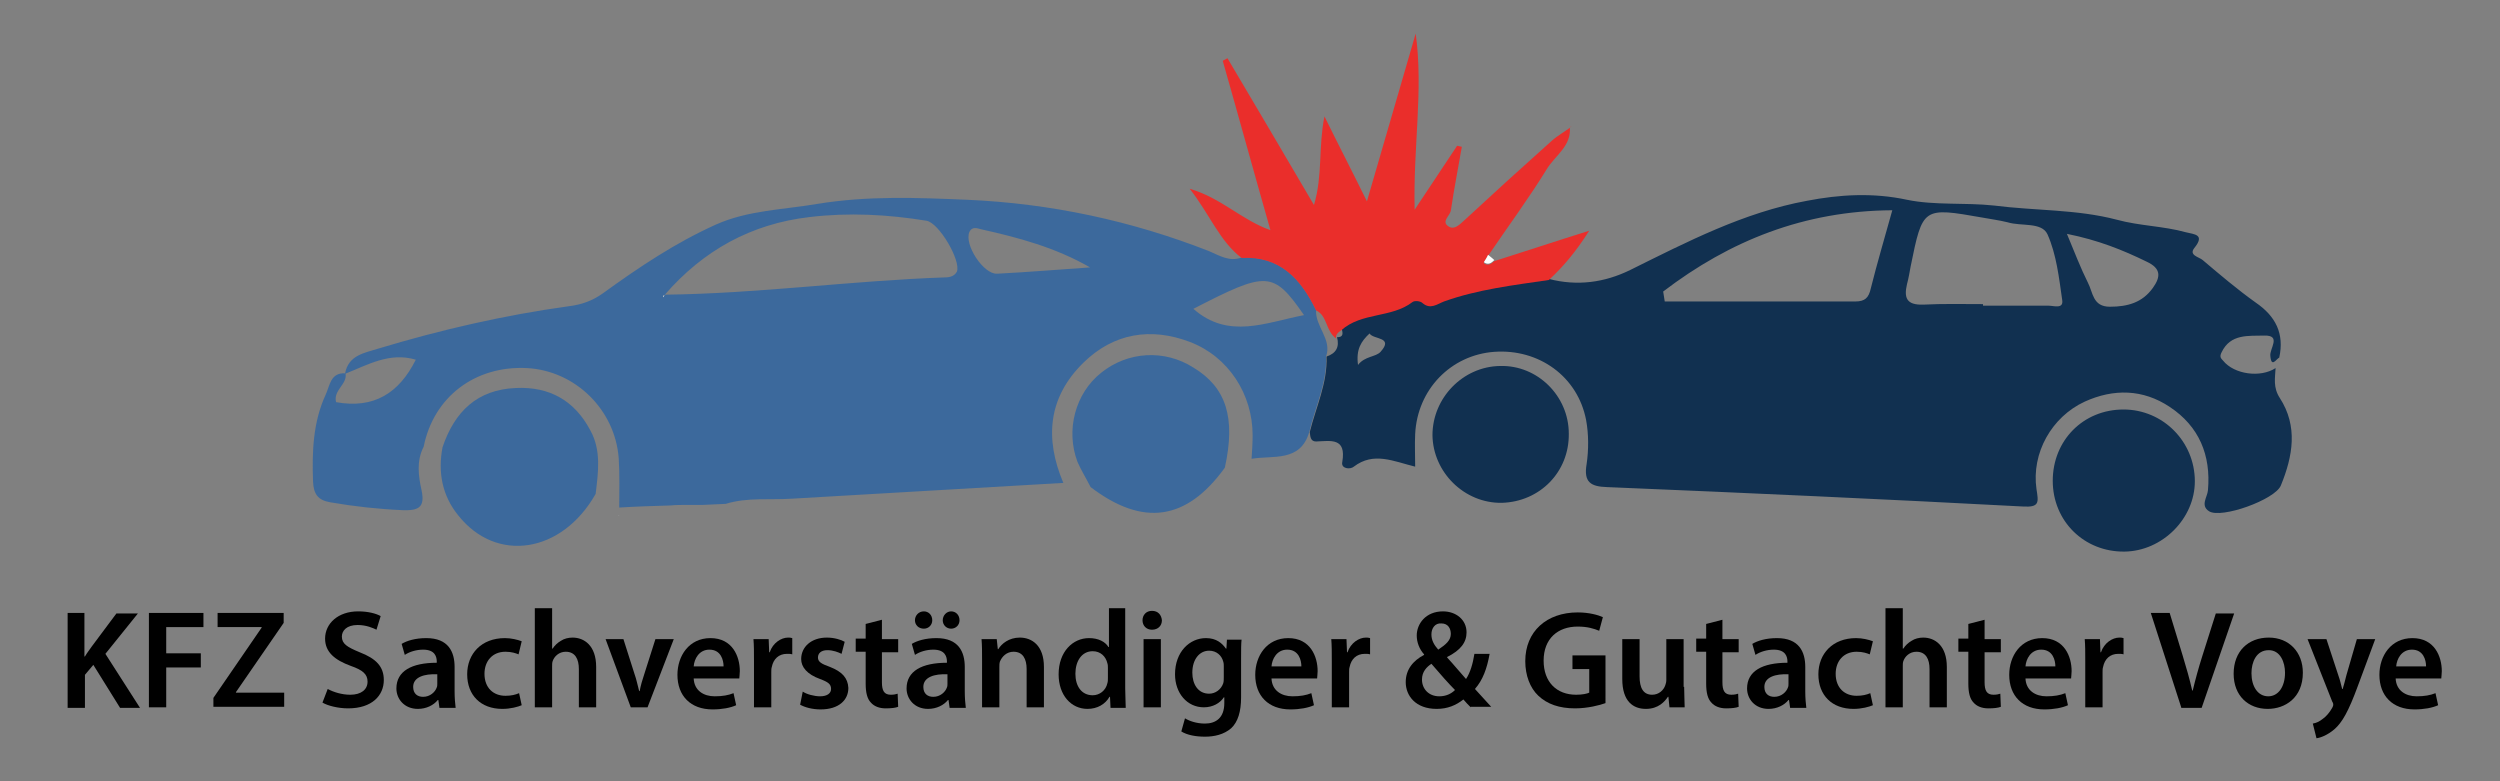
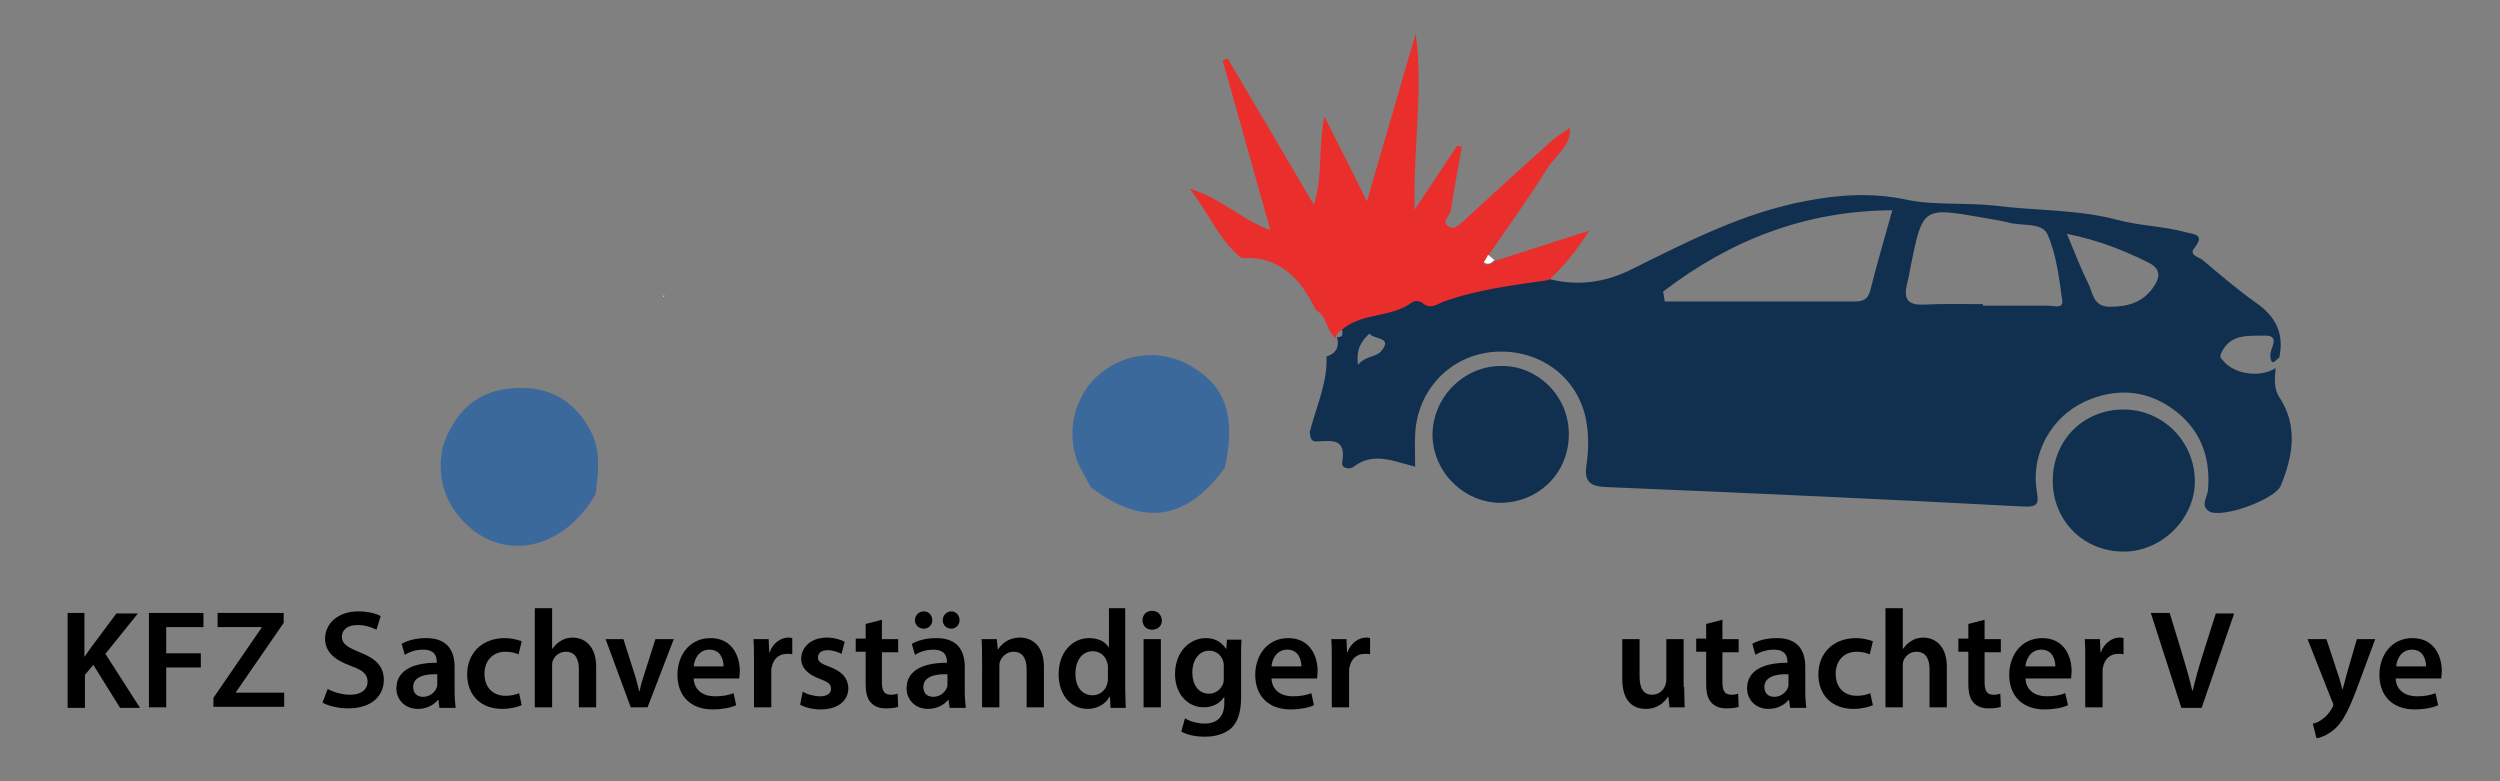
<svg xmlns="http://www.w3.org/2000/svg" version="1.1" id="Ebene_1" x="0px" y="0px" viewBox="0 0 476.8 149" style="enable-background:new 0 0 476.8 149;" xml:space="preserve">
  <rect x="0" y="0" width="476.8" height="149" fill="#808080" stroke="none" />
  <style type="text/css">
	.st0{fill:#113050;}
	.st1{fill:#3C699C;}
	.st2{fill:#EA2E2B;}
	.st3{fill:#F6F8FA;}
	.st4{fill:#FDFDFD;}
	.st5{enable-background:new    ;}
</style>
  <path class="st0" d="M295.4,53.2c5.4,1.4,10.6,0.7,15.5-1.7c10.9-5.4,21.7-11,33.7-13.2c6.2-1.2,12.6-1.6,19.1-0.2  c5.3,1.1,11,0.5,16.6,1.1c7.8,1,15.8,0.7,23.4,2.7c4.4,1.2,8.9,1.2,13.2,2.4c1.6,0.4,3.7,0.4,1.6,3c-1.1,1.4,0.9,1.7,1.6,2.3  c3.3,2.8,6.6,5.6,10.1,8.1c3.8,2.6,5.5,5.9,4.5,10.5c-0.6,0.3-1.5,2-1.7-0.3c-0.2-1.4,2.2-4-1.2-3.9c-2.9,0.1-6.4-0.4-8.1,3.2  c-0.4,0.8-0.2,1.1,0.3,1.6c2.1,2.6,7.1,3.3,10,1.4c-0.1,1.9-0.5,3.7,0.8,5.7c3.5,5.4,2.5,11.1,0.2,16.7c-1.1,2.7-11.4,6.4-13.7,4.9  c-1.7-1.1-0.3-2.7-0.2-4c0.6-6.7-1.7-12.2-7.3-15.9c-5.1-3.4-10.7-3.5-16.2-1c-6.3,2.9-10.2,9.8-9.2,16.7c0.4,2.5,0.6,3.5-2.6,3.3  c-26.4-1.4-52.8-2.6-79.3-3.7c-3.1-0.1-4.5-0.9-3.9-4.4c0.4-2.7,0.4-5.7-0.1-8.4c-1.6-8.3-9-13.6-17.5-13  c-8.3,0.6-14.7,7.2-15.1,15.7c-0.1,2,0,4,0,6.2c-4.1-1-7.9-2.9-11.7,0c-0.7,0.6-2.5,0.4-2.2-0.9c0.8-4.7-2.2-4-5-3.9  c-1.1,0-1.1-1-1.2-1.8c1.2-4.8,3.4-9.4,3.2-14.4c1.8-0.6,2.5-1.8,2-3.7h-0.1c1.4,0.1,1.2-0.8,1-1.6c3.8-3.5,9.5-2.3,13.6-5.4  c0.4-0.3,1.5-0.1,1.9,0.2c1.5,1.3,2.8,0.2,4.1-0.3C281.9,55,288.7,54.2,295.4,53.2z M317.2,55.6c0.1,0.6,0.2,1.3,0.3,1.9  c12.1,0,24.2,0,36.3,0c1.9,0,2.6-0.7,3-2.5c1.2-4.8,2.6-9.5,4.1-14.9C344.1,40.2,329.9,45.9,317.2,55.6z M378.2,58  c0,0.1,0,0.2,0,0.3c4.2,0,8.3,0,12.5,0c1,0,2.9,0.7,2.6-1.1c-0.6-4.2-1.1-8.7-2.8-12.5c-1.1-2.4-5-1.5-7.6-2.3  c-1.6-0.4-3.2-0.6-4.8-0.9c-11.4-2-11.4-2-13.7,9.3c-0.2,1.1-0.4,2.3-0.7,3.4c-0.6,2.6-0.1,4,3.1,3.9C370.6,57.9,374.4,58,378.2,58z   M394.2,44.6c1.5,3.6,2.6,6.5,4,9.3c1,1.9,0.9,4.6,4.2,4.6c3.4,0,6.2-0.8,8.2-3.6c1.5-2.1,1.6-3.7-1.2-5  C404.9,47.7,400.2,45.8,394.2,44.6z M259,69.6c1.3-1.7,3.4-1.5,4.3-2.5c2.6-2.9-1.4-2.3-2.1-3.5C259.6,65.1,258.6,66.6,259,69.6z" />
-   <path class="st1" d="M252.9,68c0.2,5.1-2.1,9.7-3.2,14.4c-1.7,5.8-6.9,4.4-11,5.1c0.1-1.5,0.2-3,0.2-4.5c0-7.8-4.6-15-12-17.8  c-7.4-2.8-14.5-1.7-20.3,4c-6.7,6.6-7.4,14.4-3.8,22.9c-17.2,1-34.4,2-51.6,3c-4.3,0.3-8.6-0.3-12.8,1c-1.5,0.1-3,0.1-4.4,0.2  c-1,0-2.1,0-3.1,0s-2,0-3,0.1c-3.3,0.1-6.5,0.2-9.8,0.4c0-3.1,0.1-6.3-0.1-9.4c-0.7-9.3-8.3-16.7-17.5-17.2  c-9.9-0.5-17.8,5.5-19.7,15c-1.4,2.7-1,5.6-0.4,8.3c0.7,3.3-0.6,3.9-3.6,3.8c-4.6-0.2-9.2-0.7-13.8-1.5c-2.4-0.4-3.2-1.6-3.3-4  c-0.2-5.7,0-11.3,2.4-16.5c0.8-1.7,0.9-4.3,3.8-4.1c0.4,2.1-2.4,3.2-1.8,5.5c7.2,1.3,12-1.7,15.2-8.1c-5-1.5-9.2,1-13.5,2.7  c0.6-3.6,3.8-4,6.3-4.8c11.9-3.6,24.1-6.4,36.4-8.1c2.4-0.3,4.4-1,6.4-2.4c6.9-5,13.9-9.7,21.7-13.2c6.1-2.7,12.7-2.8,19.2-3.9  c9.7-1.6,19.1-1.2,28.7-0.8c15.9,0.7,31.3,4,46.1,9.8c1.9,0.8,3.9,2.1,6.2,1.2c7.3-0.3,11.3,4,14.2,10  C250.8,62.3,254.1,64.7,252.9,68z M126.8,56.2c17.9-0.2,35.7-2.7,53.6-3.3c0.8,0,1.7-0.3,2.1-1.1c0.8-2.1-3.4-9.3-5.8-9.7  c-7.4-1.2-14.8-1.6-22.3-0.7C143.2,42.7,134.1,47.8,126.8,56.2c0,0.1-0.2,0.1-0.3,0.2c0,0,0,0.2,0,0.3  C126.6,56.5,126.7,56.4,126.8,56.2z M207.9,51c-6.6-3.8-13.7-5.7-20.9-7.3c-0.7-0.2-1.6-0.5-2.1,0.5c-1.1,2.4,2.7,8.2,5.3,8  C196.1,51.9,202,51.4,207.9,51z M248.7,60.1c-5.9-8.5-7.1-8.4-21.1-1.2C234.3,64.8,241.4,61.5,248.7,60.1z" />
  <path class="st2" d="M251,59.2c-2.9-6-6.9-10.4-14.2-10c-4.2-3.2-6-8.2-9.9-13.2c6.1,1.8,9.8,5.9,15.4,7.9  c-3.2-11.2-6.1-21.8-9.1-32.3c0.3-0.2,0.6-0.3,0.9-0.5c5.4,9.1,10.8,18.3,16.5,28c1.7-5.7,0.8-10.9,2-16.9  c2.8,5.7,5.2,10.3,8.1,16.2c3.3-11.3,6.3-21.7,9.3-32c1.5,10.8-0.5,21.6-0.2,33.6c3.1-4.7,5.6-8.4,8.1-12.2c0.3,0.1,0.6,0.1,0.9,0.2  c-0.7,4.1-1.5,8.1-2.1,12.2c-0.2,1-1.9,2.1-0.4,3c1.1,0.7,2.1-0.4,3-1.2c5.5-5.1,11-10.1,16.6-15.1c1.1-1,2.4-1.7,3.6-2.6h-0.1  c0.3,3.5-2.7,5.3-4.3,7.8c-3.5,5.7-7.5,11.1-11.3,16.7c-0.3,0.5-0.9,1.3-0.8,1.4c0.8,0.6,1.4,0.1,2-0.4c5.7-1.8,11.4-3.7,18.1-5.8  c-2.6,4.1-5,6.9-7.7,9.4c-6.8,1-13.6,1.8-20,4.1c-1.3,0.5-2.6,1.6-4.1,0.3c-0.4-0.4-1.5-0.5-1.9-0.2c-4,3.1-9.7,1.9-13.6,5.4  c-0.6,0.4-1.1,0.8-1,1.6h0.1C252.8,63.2,253.2,60.2,251,59.2z" />
  <path class="st1" d="M113.6,94.2c-6.4,11.3-18.9,13.3-26.2,4.1c-3.1-3.8-3.9-8.3-3-13c2.3-6.8,6.6-11,14-11.3  c6.4-0.3,11.2,2.4,14.2,8.1C114.7,85.9,114.1,90.1,113.6,94.2z" />
  <path class="st1" d="M233.6,89.2c-7.3,10.1-15.6,11.3-25.6,3.7c-0.8-1.6-1.8-3.2-2.5-4.8c-2.3-6.1-0.4-13.1,4.5-17  c5.1-4.1,12.1-4.5,17.6-1C233.9,73.9,235.7,79.7,233.6,89.2z" />
  <path class="st0" d="M391.5,91.7c0-7.7,5.8-13.6,13.5-13.6c7.5,0,13.6,6.1,13.6,13.7c0,7.1-6.2,13.3-13.4,13.4  C397.5,105.3,391.5,99.4,391.5,91.7z" />
  <path class="st0" d="M299.2,82.7c0.1,7.3-5.5,13-12.8,13.2c-7.1,0.1-13.1-5.8-13.2-12.9c0-7.1,5.8-13.1,12.9-13.2  C293.2,69.6,299.2,75.5,299.2,82.7z" />
  <path class="st3" d="M117.8,98.2c0.1,0.1,0.3,0.2,0.4,0.2C118.1,98.4,118,98.3,117.8,98.2C117.8,98.3,117.8,98.2,117.8,98.2z" />
  <polygon class="st2" points="299.6,24.1 299.7,24.2 299.5,24.1 " />
  <path class="st3" d="M126.8,56.2c-0.1,0.2-0.2,0.3-0.3,0.5c0-0.1,0-0.2,0-0.3C126.6,56.4,126.8,56.4,126.8,56.2  C126.9,56.3,126.8,56.2,126.8,56.2z" />
  <path class="st4" d="M285,49.6c-0.6,0.6-1.2,1-2,0.4c0,0,0.6-0.9,0.8-1.4C284.3,49,284.7,49.3,285,49.6z" />
  <g class="st5">
    <path d="M12.8,116.9h3.3v8.3h0.1c0.4-0.7,0.9-1.3,1.3-1.9l4.7-6.3h4.1l-6.2,7.7l6.6,10.3h-3.8l-5.1-8.2l-1.6,1.9v6.3h-3.3V116.9z" />
    <path d="M28.4,116.9h10.4v2.7h-7.1v5h6.6v2.7h-6.6v7.6h-3.3V116.9z" />
    <path d="M40.7,133.1l9.2-13.4v-0.1h-8.4v-2.7h12.6v1.9l-9.1,13.2v0.1h9.2v2.7H40.7V133.1z" />
    <path d="M62.5,131.4c1.1,0.6,2.7,1.1,4.3,1.1c2.1,0,3.3-1,3.3-2.5c0-1.4-0.9-2.2-3.2-3c-3-1.1-4.9-2.6-4.9-5.2   c0-2.9,2.5-5.2,6.3-5.2c1.9,0,3.4,0.4,4.3,0.9l-0.8,2.6c-0.6-0.3-1.9-0.9-3.6-0.9c-2.1,0-3,1.1-3,2.2c0,1.4,1,2,3.4,3   c3.1,1.2,4.6,2.7,4.6,5.3c0,2.9-2.2,5.4-6.8,5.4c-1.9,0-3.9-0.5-4.9-1.1L62.5,131.4z" />
    <path d="M83.8,134.9l-0.2-1.4h-0.1c-0.8,1-2.2,1.7-3.8,1.7c-2.6,0-4.1-1.9-4.1-3.9c0-3.3,2.9-4.9,7.7-4.9v-0.2   c0-0.9-0.3-2.3-2.6-2.3c-1.3,0-2.6,0.4-3.5,1l-0.6-2.1c1-0.6,2.6-1.1,4.7-1.1c4.2,0,5.4,2.6,5.4,5.5v4.7c0,1.2,0.1,2.3,0.2,3.1   H83.8z M83.3,128.6c-2.3-0.1-4.5,0.5-4.5,2.4c0,1.3,0.8,1.9,1.9,1.9c1.3,0,2.3-0.9,2.6-1.8c0.1-0.2,0.1-0.5,0.1-0.7V128.6z" />
    <path d="M99.5,134.5c-0.7,0.3-2.1,0.7-3.7,0.7c-4.1,0-6.7-2.6-6.7-6.6c0-3.9,2.7-6.9,7.2-6.9c1.2,0,2.4,0.3,3.2,0.6l-0.6,2.5   c-0.5-0.2-1.3-0.5-2.5-0.5c-2.5,0-4,1.8-4,4.2c0,2.7,1.7,4.2,4,4.2c1.1,0,1.9-0.2,2.6-0.5L99.5,134.5z" />
    <path d="M102,116h3.3v7.7h0.1c0.4-0.6,0.9-1.1,1.6-1.5c0.6-0.4,1.4-0.6,2.2-0.6c2.2,0,4.5,1.5,4.5,5.6v7.7h-3.3v-7.3   c0-1.9-0.7-3.3-2.5-3.3c-1.3,0-2.2,0.9-2.5,1.8c-0.1,0.3-0.1,0.6-0.1,1v7.8H102V116z" />
    <path d="M118.9,121.9l2.1,6.6c0.4,1.1,0.6,2.2,0.9,3.3h0.1c0.2-1.1,0.5-2.1,0.9-3.3l2.1-6.6h3.5l-5,13h-3.2l-4.8-13H118.9z" />
    <path d="M132.3,129.4c0.1,2.3,1.9,3.4,4,3.4c1.5,0,2.6-0.2,3.6-0.6l0.5,2.3c-1.1,0.5-2.7,0.8-4.5,0.8c-4.2,0-6.7-2.6-6.7-6.6   c0-3.6,2.2-7,6.3-7c4.2,0,5.6,3.5,5.6,6.3c0,0.6-0.1,1.1-0.1,1.4H132.3z M138,127.1c0-1.2-0.5-3.2-2.7-3.2c-2,0-2.9,1.8-3,3.2H138z   " />
    <path d="M143.8,126.1c0-1.8,0-3-0.1-4.2h2.9l0.1,2.5h0.1c0.6-1.8,2.2-2.8,3.5-2.8c0.3,0,0.5,0,0.8,0.1v3.1c-0.3-0.1-0.6-0.1-1-0.1   c-1.6,0-2.6,1-2.9,2.5c-0.1,0.3-0.1,0.6-0.1,1v6.7h-3.3V126.1z" />
    <path d="M153.1,131.9c0.7,0.5,2.2,0.9,3.3,0.9c1.4,0,2.1-0.6,2.1-1.4c0-0.9-0.5-1.3-2.1-1.9c-2.5-0.9-3.6-2.3-3.6-3.8   c0-2.3,1.9-4.1,4.9-4.1c1.4,0,2.7,0.4,3.4,0.8l-0.6,2.3c-0.6-0.3-1.6-0.7-2.7-0.7c-1.2,0-1.8,0.6-1.8,1.4c0,0.8,0.6,1.2,2.3,1.8   c2.3,0.9,3.4,2.1,3.5,4c0,2.3-1.8,4.1-5.3,4.1c-1.6,0-3-0.4-3.9-0.9L153.1,131.9z" />
    <path d="M168.2,118.2v3.7h3.1v2.5h-3.1v5.7c0,1.6,0.4,2.4,1.7,2.4c0.6,0,1-0.1,1.3-0.2l0.1,2.5c-0.5,0.2-1.3,0.3-2.4,0.3   c-1.2,0-2.2-0.4-2.8-1.1c-0.7-0.7-1-1.9-1-3.6v-6.1h-1.9v-2.5h1.9V119L168.2,118.2z" />
    <path d="M181.1,134.9l-0.2-1.4h-0.1c-0.8,1-2.2,1.7-3.8,1.7c-2.6,0-4.1-1.9-4.1-3.9c0-3.3,2.9-4.9,7.7-4.9v-0.2   c0-0.9-0.3-2.3-2.6-2.3c-1.3,0-2.6,0.4-3.5,1l-0.6-2.1c1-0.6,2.6-1.1,4.7-1.1c4.2,0,5.4,2.6,5.4,5.5v4.7c0,1.2,0.1,2.3,0.2,3.1   H181.1z M174.5,118.3c0-0.9,0.7-1.7,1.7-1.7c0.9,0,1.6,0.7,1.6,1.7c0,0.9-0.7,1.6-1.6,1.6C175.2,119.9,174.5,119.2,174.5,118.3z    M180.6,128.6c-2.3-0.1-4.5,0.5-4.5,2.4c0,1.3,0.8,1.9,1.9,1.9c1.3,0,2.3-0.9,2.6-1.8c0.1-0.2,0.1-0.5,0.1-0.7V128.6z M179.8,118.3   c0-0.9,0.7-1.7,1.6-1.7s1.6,0.7,1.6,1.7c0,0.9-0.7,1.6-1.6,1.6C180.5,119.9,179.8,119.2,179.8,118.3z" />
    <path d="M187.3,125.8c0-1.5,0-2.7-0.1-3.9h2.9l0.2,1.9h0.1c0.6-1,2-2.2,4.1-2.2c2.3,0,4.6,1.5,4.6,5.6v7.7h-3.3v-7.3   c0-1.9-0.7-3.3-2.5-3.3c-1.3,0-2.2,0.9-2.6,1.9c-0.1,0.3-0.1,0.7-0.1,1.1v7.6h-3.3V125.8z" />
    <path d="M214.6,116v15.3c0,1.3,0.1,2.8,0.1,3.7h-2.9l-0.1-2.1h-0.1c-0.8,1.4-2.3,2.3-4.2,2.3c-3.1,0-5.5-2.6-5.5-6.6   c0-4.3,2.7-6.9,5.8-6.9c1.8,0,3.1,0.7,3.7,1.7h0.1V116H214.6z M211.3,127.4c0-0.3,0-0.6-0.1-0.9c-0.3-1.3-1.3-2.3-2.8-2.3   c-2.1,0-3.3,1.9-3.3,4.3c0,2.4,1.2,4.1,3.3,4.1c1.3,0,2.5-0.9,2.8-2.3c0.1-0.3,0.1-0.6,0.1-1V127.4z" />
    <path d="M221.6,118.3c0,1-0.7,1.8-1.9,1.8c-1.1,0-1.8-0.8-1.8-1.8c0-1,0.7-1.8,1.8-1.8C220.9,116.5,221.5,117.3,221.6,118.3z    M218.1,134.9v-13h3.3v13H218.1z" />
    <path d="M236.8,121.9c-0.1,0.9-0.1,1.9-0.1,3.7v7.4c0,2.7-0.6,4.7-1.9,5.9c-1.4,1.2-3.2,1.6-5,1.6c-1.7,0-3.4-0.3-4.5-1l0.7-2.5   c0.8,0.5,2.2,1,3.8,1c2.1,0,3.7-1.1,3.7-3.9v-1.1h-0.1c-0.7,1.1-2.1,1.9-3.8,1.9c-3.2,0-5.5-2.7-5.5-6.3c0-4.3,2.8-6.9,5.9-6.9   c2,0,3.1,1,3.8,2h0.1l0.1-1.7H236.8z M233.4,127.1c0-0.3,0-0.6-0.1-0.9c-0.3-1.2-1.3-2.1-2.7-2.1c-1.8,0-3.2,1.6-3.2,4.2   c0,2.2,1.1,4,3.2,4c1.2,0,2.3-0.8,2.7-2c0.1-0.3,0.1-0.8,0.1-1.2V127.1z" />
    <path d="M242.5,129.4c0.1,2.3,1.9,3.4,4,3.4c1.5,0,2.6-0.2,3.6-0.6l0.5,2.3c-1.1,0.5-2.7,0.8-4.5,0.8c-4.2,0-6.7-2.6-6.7-6.6   c0-3.6,2.2-7,6.3-7c4.2,0,5.6,3.5,5.6,6.3c0,0.6-0.1,1.1-0.1,1.4H242.5z M248.2,127.1c0-1.2-0.5-3.2-2.7-3.2c-2,0-2.9,1.8-3,3.2   H248.2z" />
    <path d="M254,126.1c0-1.8,0-3-0.1-4.2h2.9l0.1,2.5h0.1c0.6-1.8,2.2-2.8,3.5-2.8c0.3,0,0.5,0,0.8,0.1v3.1c-0.3-0.1-0.6-0.1-1-0.1   c-1.6,0-2.6,1-2.9,2.5c-0.1,0.3-0.1,0.6-0.1,1v6.7H254V126.1z" />
-     <path d="M280.5,134.9c-0.5-0.5-0.9-0.9-1.4-1.5c-1.4,1.1-3,1.8-5.1,1.8c-4,0-5.9-2.5-5.9-5.1c0-2.4,1.4-4.1,3.5-5.2v-0.1   c-0.9-1-1.4-2.3-1.4-3.6c0-2.2,1.7-4.6,5-4.6c2.5,0,4.5,1.6,4.5,4c0,1.9-1.1,3.4-3.7,4.7l0,0.1c1.3,1.4,2.6,3,3.6,4.1   c0.8-1.2,1.3-2.9,1.6-4.8h2.9c-0.5,2.8-1.3,5-2.8,6.7c1,1.1,2,2.2,3.1,3.4H280.5z M277.5,131.6c-1.1-1.1-2.8-3-4.5-5   c-0.9,0.6-1.8,1.5-1.8,3c0,1.8,1.3,3.2,3.3,3.2C275.8,132.8,276.8,132.3,277.5,131.6z M273,121c0,1.1,0.5,2,1.3,2.9   c1.5-1,2.4-1.8,2.4-3c0-1-0.5-2-1.8-2C273.7,118.8,273,119.8,273,121z" />
-     <path d="M306.2,134.1c-1.1,0.4-3.4,1-5.8,1c-3,0-5.3-0.8-7-2.4c-1.6-1.5-2.5-3.9-2.5-6.6c0-5.7,4.1-9.3,10-9.3   c2.2,0,3.9,0.5,4.8,0.9l-0.7,2.6c-1-0.4-2.2-0.8-4.1-0.8c-3.8,0-6.5,2.3-6.5,6.5c0,4.1,2.5,6.5,6.2,6.5c1.2,0,2.1-0.2,2.5-0.4v-4.5   h-3.2V125h6.3V134.1z" />
    <path d="M321.2,131c0,1.5,0.1,2.8,0.1,3.9h-2.9l-0.2-2h-0.1c-0.6,0.9-1.8,2.3-4.2,2.3c-2.4,0-4.5-1.4-4.5-5.7v-7.6h3.3v7.1   c0,2.2,0.7,3.5,2.4,3.5c1.3,0,2.2-0.9,2.5-1.8c0.1-0.3,0.2-0.6,0.2-1v-7.8h3.3V131z" />
    <path d="M328.5,118.2v3.7h3.1v2.5h-3.1v5.7c0,1.6,0.4,2.4,1.7,2.4c0.6,0,1-0.1,1.3-0.2l0.1,2.5c-0.5,0.2-1.3,0.3-2.4,0.3   c-1.2,0-2.2-0.4-2.8-1.1c-0.7-0.7-1-1.9-1-3.6v-6.1h-1.9v-2.5h1.9V119L328.5,118.2z" />
    <path d="M341.4,134.9l-0.2-1.4h-0.1c-0.8,1-2.2,1.7-3.8,1.7c-2.6,0-4.1-1.9-4.1-3.9c0-3.3,2.9-4.9,7.7-4.9v-0.2   c0-0.9-0.3-2.3-2.6-2.3c-1.3,0-2.6,0.4-3.5,1l-0.6-2.1c1-0.6,2.6-1.1,4.7-1.1c4.2,0,5.4,2.6,5.4,5.5v4.7c0,1.2,0.1,2.3,0.2,3.1   H341.4z M341,128.6c-2.3-0.1-4.5,0.5-4.5,2.4c0,1.3,0.8,1.9,1.9,1.9c1.3,0,2.3-0.9,2.6-1.8c0.1-0.2,0.1-0.5,0.1-0.7V128.6z" />
    <path d="M357.2,134.5c-0.7,0.3-2.1,0.7-3.7,0.7c-4.1,0-6.7-2.6-6.7-6.6c0-3.9,2.7-6.9,7.2-6.9c1.2,0,2.4,0.3,3.2,0.6l-0.6,2.5   c-0.5-0.2-1.3-0.5-2.5-0.5c-2.5,0-4,1.8-4,4.2c0,2.7,1.7,4.2,4,4.2c1.1,0,1.9-0.2,2.6-0.5L357.2,134.5z" />
    <path d="M359.6,116h3.3v7.7h0.1c0.4-0.6,0.9-1.1,1.6-1.5c0.6-0.4,1.4-0.6,2.2-0.6c2.2,0,4.5,1.5,4.5,5.6v7.7h-3.3v-7.3   c0-1.9-0.7-3.3-2.5-3.3c-1.3,0-2.2,0.9-2.5,1.8c-0.1,0.3-0.1,0.6-0.1,1v7.8h-3.3V116z" />
    <path d="M378.5,118.2v3.7h3.1v2.5h-3.1v5.7c0,1.6,0.4,2.4,1.7,2.4c0.6,0,1-0.1,1.3-0.2l0.1,2.5c-0.5,0.2-1.3,0.3-2.4,0.3   c-1.2,0-2.2-0.4-2.8-1.1c-0.7-0.7-1-1.9-1-3.6v-6.1h-1.9v-2.5h1.9V119L378.5,118.2z" />
    <path d="M386.3,129.4c0.1,2.3,1.9,3.4,4,3.4c1.5,0,2.6-0.2,3.6-0.6l0.5,2.3c-1.1,0.5-2.7,0.8-4.5,0.8c-4.2,0-6.7-2.6-6.7-6.6   c0-3.6,2.2-7,6.3-7c4.2,0,5.6,3.5,5.6,6.3c0,0.6-0.1,1.1-0.1,1.4H386.3z M392,127.1c0-1.2-0.5-3.2-2.7-3.2c-2,0-2.9,1.8-3,3.2H392z   " />
    <path d="M397.7,126.1c0-1.8,0-3-0.1-4.2h2.9l0.1,2.5h0.1c0.6-1.8,2.2-2.8,3.5-2.8c0.3,0,0.5,0,0.8,0.1v3.1c-0.3-0.1-0.6-0.1-1-0.1   c-1.6,0-2.6,1-2.9,2.5c-0.1,0.3-0.1,0.6-0.1,1v6.7h-3.3V126.1z" />
    <path d="M416,134.9l-5.8-18h3.6l2.5,8.2c0.7,2.3,1.3,4.4,1.8,6.6h0.1c0.5-2.1,1.1-4.3,1.8-6.5l2.6-8.2h3.5l-6.2,18H416z" />
-     <path d="M439.2,128.3c0,4.8-3.4,6.9-6.7,6.9c-3.7,0-6.5-2.5-6.5-6.7c0-4.3,2.8-6.9,6.7-6.9C436.6,121.6,439.2,124.4,439.2,128.3z    M429.4,128.4c0,2.5,1.2,4.4,3.2,4.4c1.9,0,3.2-1.8,3.2-4.5c0-2-0.9-4.3-3.1-4.3C430.3,124,429.4,126.3,429.4,128.4z" />
    <path d="M443.7,121.9l2.3,7c0.3,0.8,0.5,1.8,0.7,2.5h0.1c0.2-0.7,0.5-1.7,0.7-2.6l2-6.9h3.5l-3.3,8.9c-1.8,4.9-3,7-4.5,8.3   c-1.3,1.1-2.6,1.6-3.4,1.7l-0.7-2.8c0.6-0.1,1.3-0.4,1.9-0.9c0.6-0.4,1.3-1.2,1.8-2.1c0.1-0.2,0.2-0.4,0.2-0.6c0-0.1,0-0.3-0.2-0.6   l-4.7-11.9H443.7z" />
    <path d="M456.9,129.4c0.1,2.3,1.9,3.4,4,3.4c1.5,0,2.6-0.2,3.6-0.6l0.5,2.3c-1.1,0.5-2.7,0.8-4.5,0.8c-4.2,0-6.7-2.6-6.7-6.6   c0-3.6,2.2-7,6.3-7c4.2,0,5.6,3.5,5.6,6.3c0,0.6-0.1,1.1-0.1,1.4H456.9z M462.7,127.1c0-1.2-0.5-3.2-2.7-3.2c-2,0-2.9,1.8-3,3.2   H462.7z" />
  </g>
</svg>